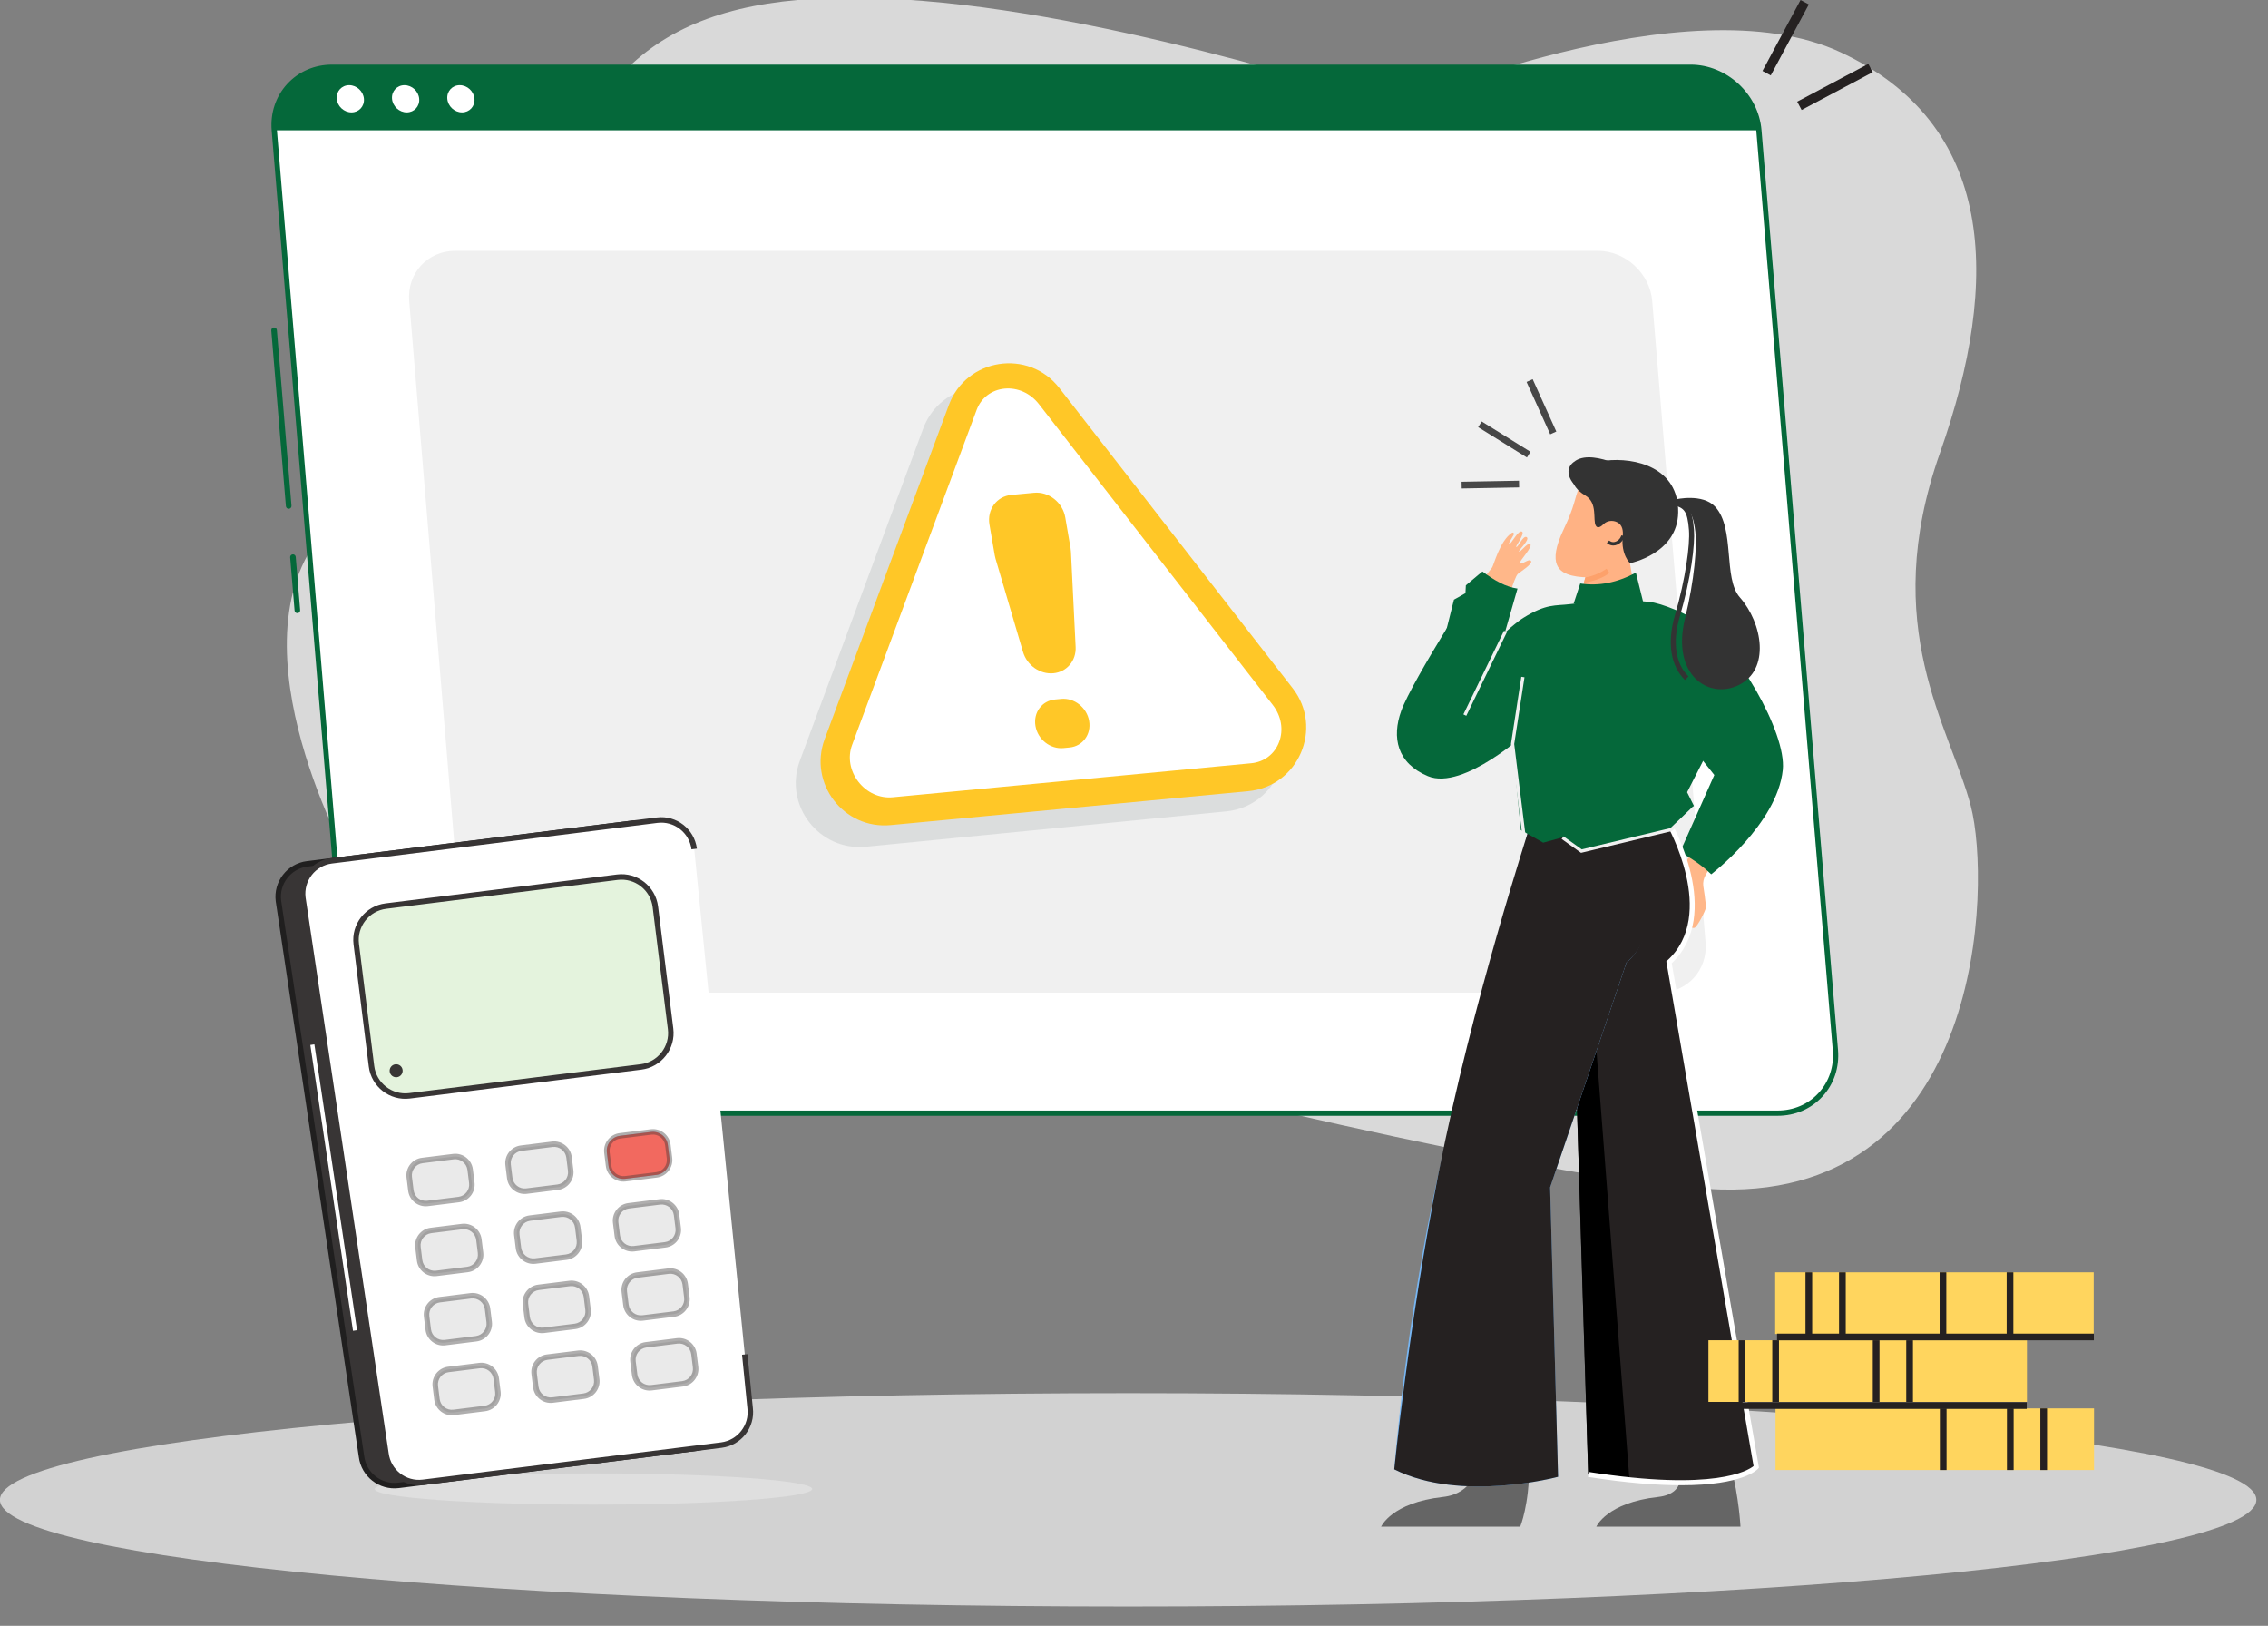
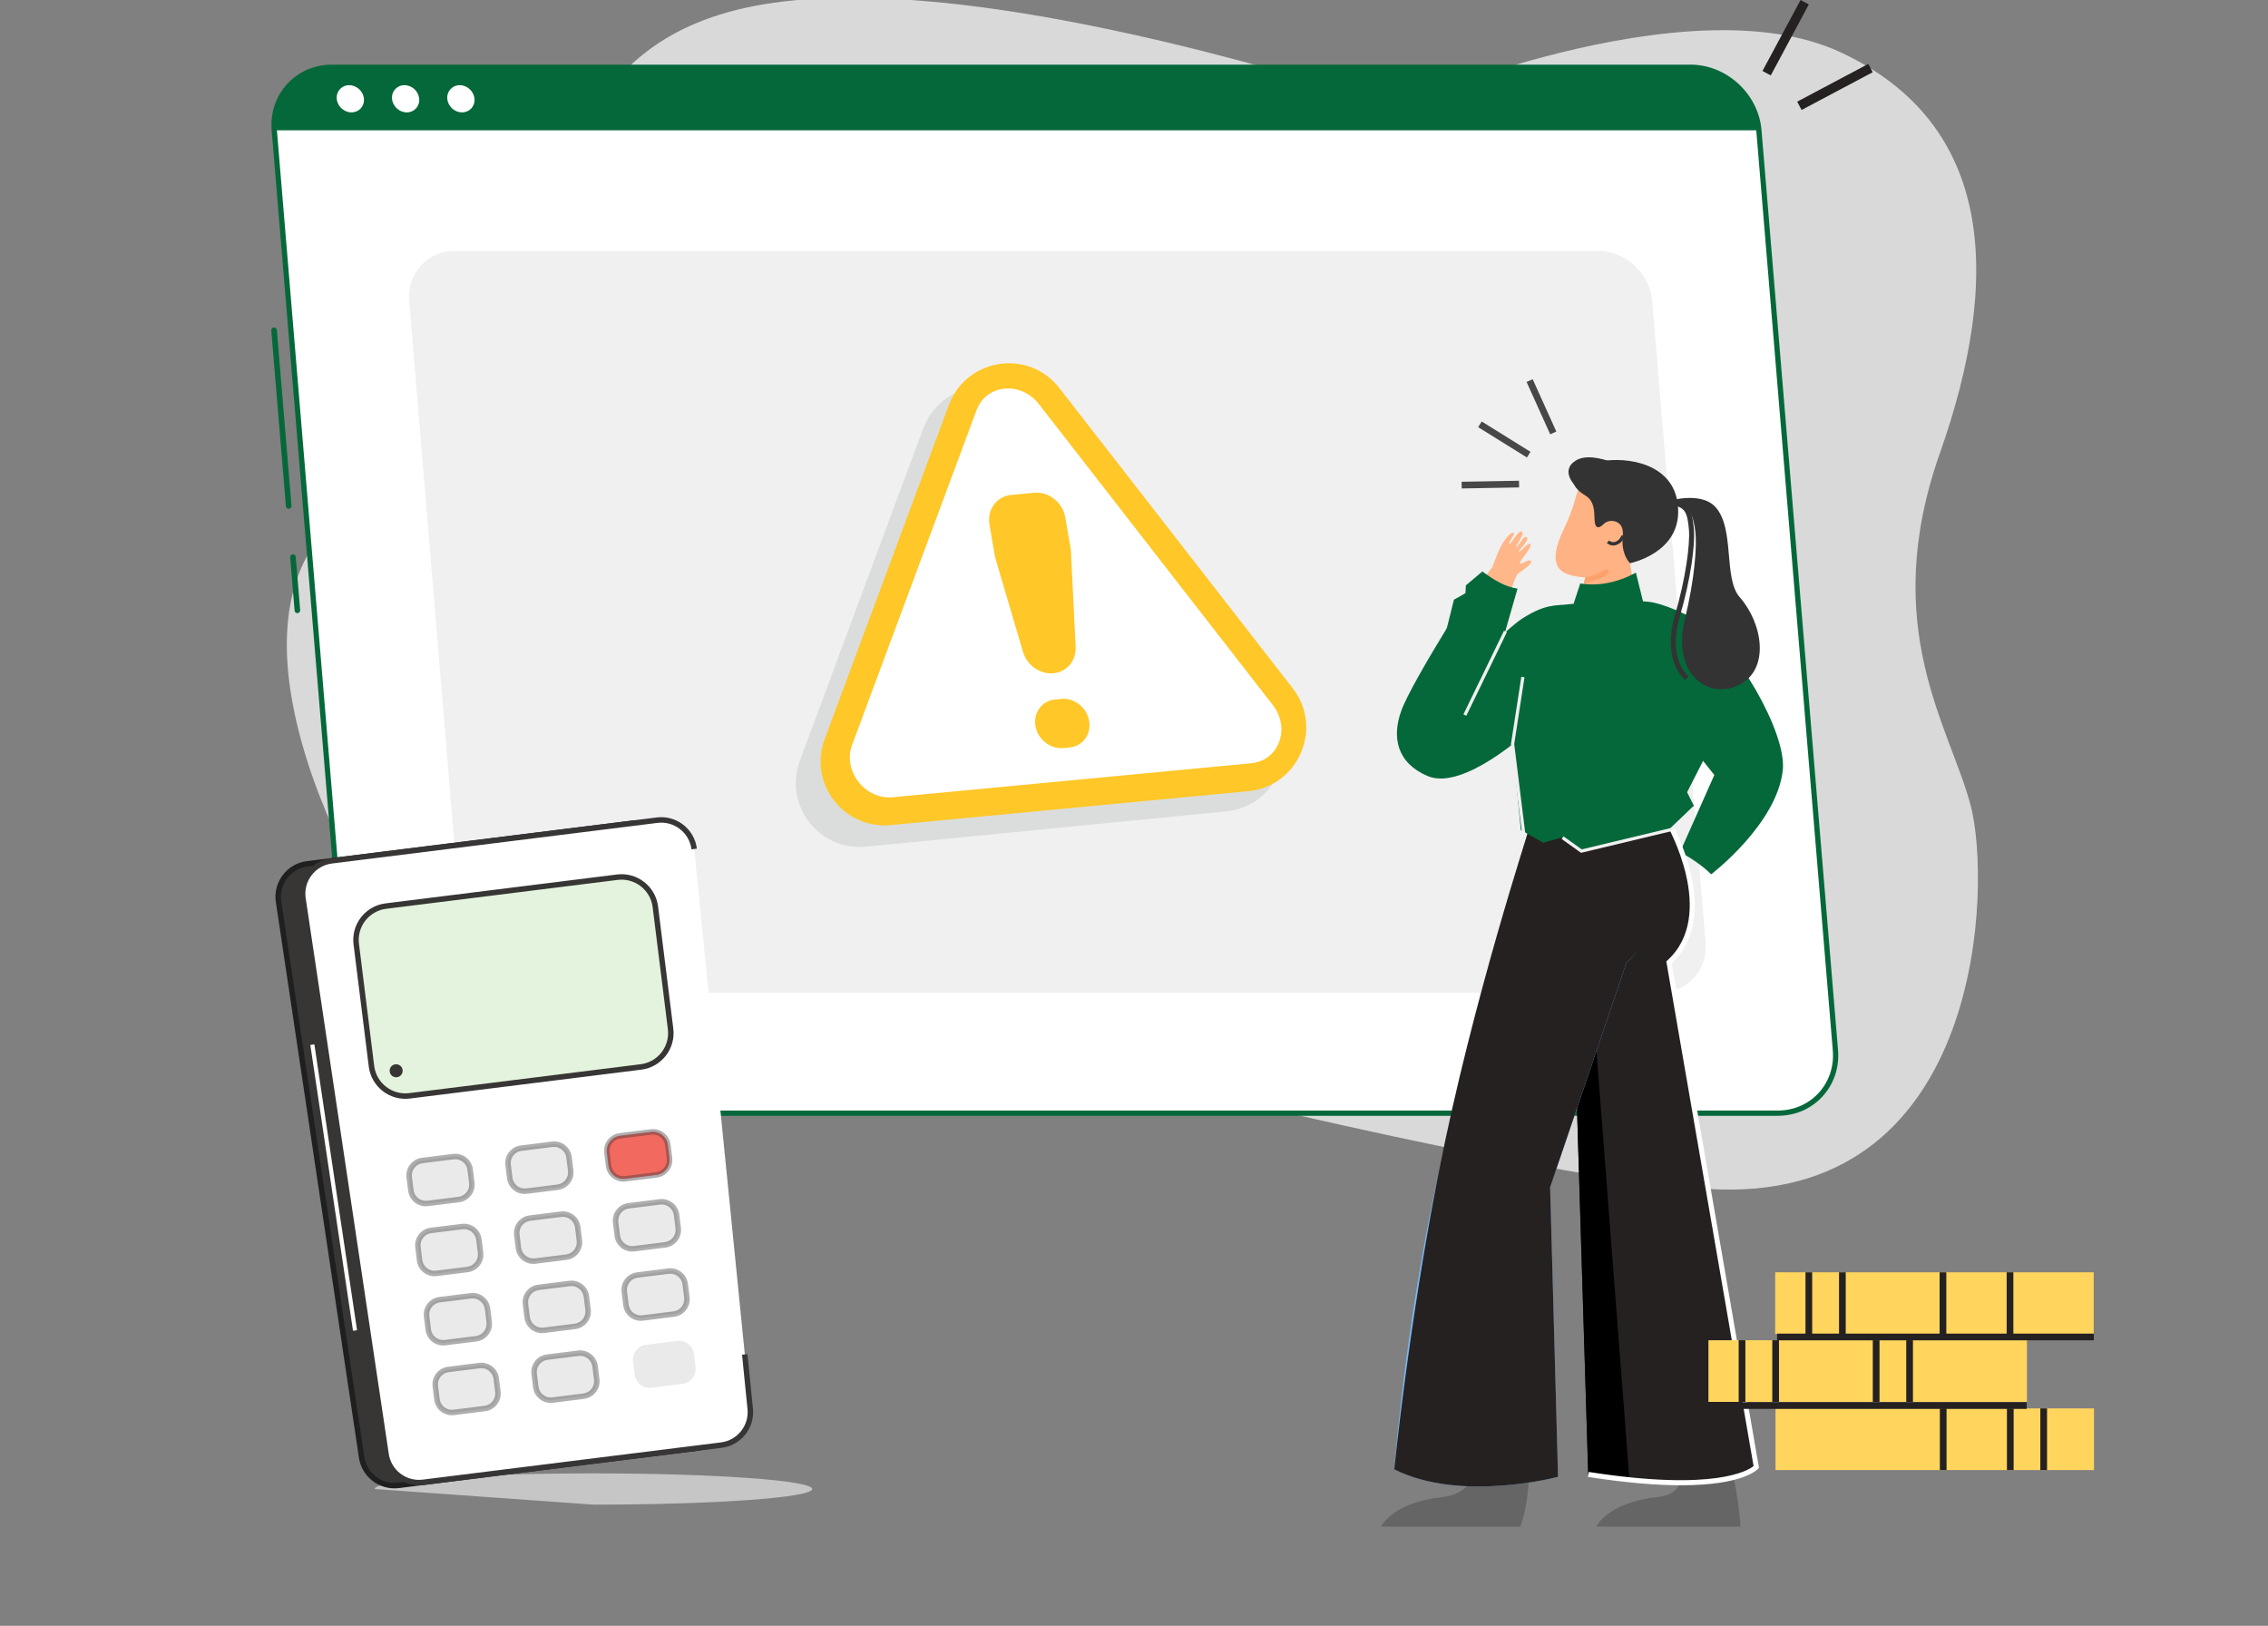
<svg xmlns="http://www.w3.org/2000/svg" width="353" height="253" viewBox="0 0 353 253" fill="none">
  <rect x="0" y="0" width="353" height="253" fill="#808080" stroke="none" />
  <g clip-path="url(#clip0_2429_2740)">
    <path d="M54.078 133.398C54.078 133.398 34.355 97.684 51.945 81.161C69.535 64.636 79.13 55.575 86.593 30.523C94.055 5.47 110.579 -2.525 143.627 0.14C176.676 2.805 217.186 16.664 217.186 16.664C217.186 16.664 262.494 -3.058 286.48 8.136C310.467 19.329 311.533 43.316 301.938 70.5C292.344 97.685 303.538 113.143 306.736 125.403C309.934 137.662 308.868 186.169 267.824 185.102C226.781 184.036 54.61 135.53 54.61 135.53L54.078 133.398Z" fill="white" fill-opacity="0.7" />
    <path d="M44.934 79.174C44.709 79.174 44.519 79.002 44.5 78.773L42.224 51.428C42.204 51.188 42.382 50.978 42.623 50.958C42.848 50.94 43.072 51.115 43.093 51.356L45.368 78.702C45.389 78.941 45.211 79.151 44.97 79.172C44.958 79.173 44.946 79.174 44.934 79.174Z" fill="#05683A" />
    <path d="M46.285 95.416C46.06 95.416 45.87 95.244 45.851 95.016L45.162 86.738C45.141 86.498 45.319 86.288 45.56 86.268C45.791 86.238 46.011 86.425 46.03 86.666L46.719 94.944C46.74 95.184 46.562 95.394 46.321 95.414C46.31 95.415 46.297 95.416 46.285 95.416Z" fill="#05683A" />
    <path d="M276.683 173.228H65.232C59.837 173.228 55.056 168.814 54.606 163.418L42.698 20.277C42.249 14.882 46.296 10.467 51.692 10.467H263.142C268.537 10.467 273.318 14.881 273.768 20.277L285.677 163.418C286.126 168.813 282.079 173.228 276.683 173.228Z" fill="white" />
    <path d="M276.675 173.637H65.225C59.609 173.637 54.659 169.069 54.192 163.454L42.284 20.312C42.056 17.581 42.917 15.005 44.706 13.06C46.487 11.125 48.965 10.059 51.684 10.059H263.136C268.751 10.059 273.7 14.628 274.167 20.243L286.076 163.384C286.305 166.115 285.444 168.69 283.654 170.634C281.873 172.57 279.394 173.637 276.675 173.637ZM51.684 10.877C49.197 10.877 46.932 11.849 45.308 13.614C43.675 15.388 42.89 17.742 43.098 20.244L55.007 163.385C55.44 168.587 60.024 172.819 65.226 172.819H276.676C279.165 172.819 281.429 171.847 283.054 170.082C284.687 168.307 285.471 165.953 285.263 163.453L273.354 20.312C272.921 15.11 268.338 10.877 263.137 10.877H51.684Z" fill="#05683A" />
    <path d="M263.132 10.468H51.682C46.287 10.468 42.24 14.882 42.688 20.278H273.757C273.309 14.882 268.527 10.468 263.132 10.468Z" fill="#05683A" />
    <path d="M56.643 15.372C56.741 16.541 55.872 17.488 54.704 17.488C53.535 17.488 52.509 16.541 52.412 15.372C52.314 14.204 53.183 13.256 54.351 13.256C55.52 13.256 56.546 14.204 56.643 15.372Z" fill="white" />
    <path d="M65.246 15.372C65.343 16.541 64.475 17.488 63.306 17.488C62.138 17.488 61.112 16.541 61.015 15.372C60.918 14.204 61.786 13.256 62.955 13.256C64.123 13.256 65.148 14.204 65.246 15.372Z" fill="white" />
    <path d="M73.849 15.372C73.947 16.541 73.078 17.488 71.91 17.488C70.741 17.488 69.715 16.541 69.619 15.372C69.522 14.204 70.39 13.256 71.558 13.256C72.727 13.256 73.752 14.204 73.849 15.372Z" fill="white" />
    <path d="M258.313 154.47H80.442C76.153 154.47 72.353 150.961 71.996 146.672L63.689 46.834C63.333 42.545 66.549 39.036 70.838 39.036H248.708C252.997 39.036 256.798 42.545 257.155 46.834L265.462 146.672C265.819 150.961 262.602 154.47 258.313 154.47Z" fill="#F0F0F0" />
    <path opacity="0.1" d="M143.681 66.706L124.488 118.388C121.927 125.284 127.472 132.481 134.794 131.764L190.842 126.267C198.701 125.496 202.578 116.321 197.653 110.148L160.799 63.961C155.967 57.907 146.377 59.445 143.681 66.706Z" fill="#263238" />
    <path d="M147.687 63.024L128.356 115.017C125.796 121.901 131.317 129.092 138.629 128.398L194.277 123.12C202.096 122.378 206.018 113.298 201.197 107.097L164.881 60.383C160.093 54.225 150.405 55.713 147.687 63.024Z" fill="#FFC727" />
    <path d="M138.95 124.065C136.927 124.257 134.929 123.357 133.609 121.659C132.289 119.96 131.919 117.817 132.623 115.926L152.003 63.802C152.706 61.912 154.333 60.669 156.358 60.477C158.381 60.285 160.379 61.185 161.699 62.883L198.107 109.715C199.428 111.415 199.797 113.557 199.093 115.448C198.391 117.339 196.763 118.582 194.739 118.774L138.95 124.065Z" fill="white" />
    <path d="M157.405 77.019L160.949 76.683C163.228 76.467 165.402 78.184 165.803 80.518L166.628 85.305C166.658 85.48 166.677 85.656 166.686 85.832L167.417 100.677C167.523 102.817 166.04 104.569 163.959 104.767C161.874 104.965 159.842 103.537 159.224 101.442L154.949 86.938C154.899 86.77 154.86 86.6 154.83 86.429L154.005 81.635C153.604 79.303 155.126 77.235 157.405 77.019ZM164.207 108.851L165.174 108.759C167.213 108.565 169.157 110.102 169.516 112.189C169.876 114.277 168.514 116.126 166.475 116.32L165.509 116.412C163.47 116.605 161.526 115.069 161.167 112.981C160.806 110.893 162.168 109.044 164.207 108.851Z" fill="#FFC727" />
    <path d="M64.007 174.443L63.013 174.124C64.677 168.943 66.256 162.831 65.359 156.791C64.418 150.497 60.579 145.286 55.579 143.515C53.92 142.93 52.108 142.697 50.357 142.471C48.567 142.241 46.716 142.003 44.965 141.393L45.308 140.407C46.958 140.982 48.754 141.213 50.49 141.436C52.296 141.669 54.163 141.909 55.927 142.531C61.287 144.43 65.394 149.966 66.392 156.637C67.32 162.89 65.707 169.148 64.007 174.443Z" fill="#633F3F" />
-     <path d="M175.59 250C272.572 250 351.191 242.567 351.191 233.399C351.191 224.231 272.572 216.799 175.59 216.799C78.608 216.799 -0.012 224.231 -0.012 233.399C-0.012 242.567 78.608 250 175.59 250Z" fill="#F5F5F5" fill-opacity="0.7" />
-     <path d="M92.361 234.145C111.166 234.145 126.41 233.056 126.41 231.713C126.41 230.37 111.166 229.281 92.361 229.281C73.557 229.281 58.312 230.37 58.312 231.713C58.312 233.056 73.557 234.145 92.361 234.145Z" fill="#E5E5E5" fill-opacity="0.7" />
+     <path d="M92.361 234.145C111.166 234.145 126.41 233.056 126.41 231.713C126.41 230.37 111.166 229.281 92.361 229.281C73.557 229.281 58.312 230.37 58.312 231.713Z" fill="#E5E5E5" fill-opacity="0.7" />
    <path d="M290.791 9.945L279.723 15.819L280.409 17.112L291.477 11.238L290.791 9.945Z" fill="#252121" />
    <path d="M280.245 -0L274.32 11.043L275.609 11.734L281.534 0.691L280.245 -0Z" fill="#252121" />
-     <path d="M262.264 134.281L263.768 132.064L266.7 133.974L265.43 136.247C265.158 136.734 265.044 137.293 265.104 137.847C265.104 137.847 265.554 140.677 265.501 141.259C265.456 141.748 264.212 144.147 263.768 144.369C263.465 144.521 262.969 144.191 262.969 144.191C262.969 144.191 263.901 139.527 263.369 138.594C263.15 138.212 262.753 137.674 262.36 137.171C261.704 136.33 261.665 135.163 262.264 134.281Z" fill="#FFB789" />
    <path d="M242.969 94.949L245.594 93.991L247.815 86.055L253.428 86.084L254.832 94.396L258.664 95.351C258.664 95.351 256.02 99.421 250.622 99.421C243.971 99.421 242.969 94.949 242.969 94.949Z" fill="#FFB284" />
    <path d="M252.181 88.49C250.086 90.05 246.515 90.03 244.685 89.574C242.751 89.091 240.741 87.896 243.376 82.37C245.191 78.564 245.037 77.567 245.785 75.864C246.276 74.746 247.518 73.966 249.801 74.19C253.669 74.569 259.023 83.399 252.181 88.49Z" fill="#FFB284" />
    <path d="M266.338 136.054C266.338 136.054 276.617 128.22 277.483 119.804C278.082 113.987 270.213 100.484 264.459 96.782C262.589 95.58 258.719 93.861 256.636 93.654C253.363 93.329 250.397 93.263 244.387 94.011C242.078 94.298 240.702 93.902 237.1 96.148C232.484 99.026 223.922 110.292 223.922 110.292L237.485 115.471L257.494 108.877L266.822 120.603L261.492 132.597C263.265 133.566 264.922 134.669 266.338 136.054Z" fill="#05683A" />
    <path d="M237.996 228.16C238.05 234.092 236.615 237.575 236.615 237.575H214.961C214.961 237.575 216.573 233.834 224.593 232.948C229.408 232.416 229.958 228.16 229.958 228.16H237.996Z" fill="#656565" />
    <path d="M269.408 228.16C270.683 233.125 270.895 237.575 270.895 237.575H248.453C248.453 237.575 250.065 233.834 258.085 232.948C262.901 232.416 261.369 228.16 261.369 228.16H269.408Z" fill="#656565" />
    <path d="M252.535 128.511C256.542 128.583 259.752 128.133 259.752 128.133C259.752 128.133 267.932 142.303 259.752 149.751L273.332 228.282C273.332 228.282 269.507 232.925 247.198 229.443L245.305 167.741L252.535 128.511Z" fill="#252121" />
    <path d="M253.615 230.281C251.668 230.082 249.534 229.806 247.195 229.44L245.301 167.738L245.624 165.969L248.438 162.978L253.615 230.281Z" fill="black" />
    <path d="M249.127 130.793C249.127 130.793 238.06 128.303 238.06 128.665C238.06 128.969 229.685 156.481 223.902 182.564C218.664 206.194 217.008 228.653 217.008 228.653C227.419 233.876 242.504 229.814 242.504 229.814L241.266 184.764L253.164 149.75C253.164 149.75 260.176 144.914 255.289 128.278L249.127 130.793Z" fill="#77B6F3" />
    <path d="M252.496 133.253L245.066 167.688L245.577 167.799L253.006 133.363L252.496 133.253Z" fill="white" />
    <path d="M261.644 231.13C257.983 231.13 253.253 230.782 247.16 229.831L247.28 229.057C266.944 232.127 272.119 228.809 272.932 228.142L259.351 149.607L259.511 149.462C267.361 142.314 259.515 128.469 259.435 128.33L260.113 127.938C260.196 128.082 268.251 142.285 260.196 149.894L273.77 228.393L273.656 228.532C273.538 228.674 271.364 231.13 261.644 231.13Z" fill="white" />
    <path d="M238.06 128.665C238.06 128.969 229.182 155.651 223.902 182.564C219.243 206.315 217.008 228.653 217.008 228.653C227.419 233.876 242.504 229.813 242.504 229.813L241.266 184.764L253.164 149.75C253.164 149.75 260.819 144.361 255.932 127.724C255.932 127.724 238.06 128.302 238.06 128.665Z" fill="#252121" />
    <path d="M235.289 91.53C235.451 91.072 235.921 89.58 236.281 89.278C236.614 88.998 238.621 87.74 238.296 87.299C237.956 86.836 236.768 88.016 236.556 87.608C236.425 87.357 238.713 85.001 238.143 84.634C237.768 84.393 236.582 86.031 236.428 85.834C236.285 85.651 238.172 83.982 237.633 83.597C237.067 83.194 236.237 85.308 235.986 85.107C235.861 85.008 237.358 83.046 236.911 82.743C236.312 82.338 235.17 84.814 234.883 84.653C234.742 84.574 235.301 83.785 235.572 83.268C235.723 82.982 235.517 82.791 235.335 82.906C233.452 84.094 232.47 88.031 232.227 88.327C231.867 88.767 231.525 89.207 231.199 89.647L235.289 91.53Z" fill="#FFB789" />
    <path d="M236.708 129.167L240.19 131.131L243.255 130.288L246.098 132.442L260.045 129.066L263.644 125.402L262.589 123.281L265.11 118.339C265.11 118.339 264.971 108.837 264.647 105.23L234.906 110.481L236.708 129.167Z" fill="#05683A" />
    <path d="M246.231 94.577L237.88 113.768C237.88 113.768 227.805 123.107 222.244 120.781C217.425 118.765 216.604 114.757 218.094 110.624C219.845 105.767 230.728 88.932 230.728 88.932C232.548 90.306 234.369 91.33 236.191 91.597L231.557 107.744L246.231 94.577Z" fill="#05683A" />
    <path d="M249.865 71.679C254.507 71.133 261.302 72.744 261.199 79.747C261.104 86.183 253.699 87.644 253.699 87.644C253.699 87.644 252.278 86.313 252.567 83.524C252.667 82.558 252.524 81.692 251.712 81.27C251.038 80.92 250.145 81.005 249.609 81.541C249.205 81.945 248.657 82.322 248.369 81.79C247.878 80.883 248.71 78.276 246.744 77.105C245.347 76.272 244.81 75.35 244.79 74.625C244.749 73.186 246.303 72.097 249.865 71.679Z" fill="#333333" />
    <path d="M251.099 84.888C250.501 84.888 250.111 84.507 250.09 84.486L250.457 84.115C250.476 84.133 250.914 84.547 251.531 84.264C252.196 83.96 252.346 83.338 252.351 83.311L252.861 83.424C252.853 83.46 252.656 84.322 251.749 84.739C251.513 84.847 251.294 84.888 251.099 84.888Z" fill="#333333" />
    <path d="M246.512 90.702L246.758 89.84C246.78 89.842 248.332 89.693 250.044 88.501L250.491 89.144C249.179 90.304 246.512 90.702 246.512 90.702Z" fill="#FDA16B" />
    <path d="M260.832 77.708C260.832 77.708 264.995 76.739 266.955 78.853C270.09 82.234 268.167 89.974 270.791 92.953C274.335 96.976 275.567 104.202 270.608 106.615C265.917 108.897 260.105 105.026 262.266 96.231C263.753 90.177 264.136 84.961 263.871 82.76C263.443 79.206 262.595 79.119 260.93 78.567L260.832 77.708Z" fill="#333333" />
    <path d="M244.934 93.908L245.955 90.799C248.839 91.242 251.726 90.67 254.617 89.111L255.728 93.597C255.728 93.597 248.576 95.596 244.934 93.908Z" fill="#05683A" />
    <path d="M262.264 105.822C260.02 103.665 259.447 99.989 260.693 95.737C262.356 90.063 263.051 84.778 262.877 82.489C262.639 79.357 262.05 79.136 260.628 78.602L260.375 78.506L260.654 77.775L260.903 77.869C262.577 78.497 263.394 78.953 263.657 82.43C263.831 84.716 263.212 89.924 261.444 95.957C260.283 99.92 260.78 103.31 262.806 105.257L262.264 105.822Z" fill="#333333" />
    <path d="M246.143 76.34C245.099 75.829 242.711 73.242 245.265 71.665C248.273 69.808 254.715 73.719 254.715 73.719L246.143 76.34Z" fill="#333333" />
    <path d="M230.72 88.932L228.155 91.086L227.922 95.417L230.72 88.932Z" fill="#05683A" />
    <path d="M225.098 98.117L226.297 93.32L229.828 91.332L231.394 94.264L225.098 98.117Z" fill="#05683A" />
    <path d="M238.553 59.009L237.602 59.438L241.281 67.585L242.232 67.155L238.553 59.009Z" fill="#474747" />
    <path d="M230.618 65.588L230.066 66.474L237.658 71.194L238.21 70.308L230.618 65.588Z" fill="#474747" />
    <path d="M236.426 74.808L227.488 74.969L227.507 76.013L236.444 75.852L236.426 74.808Z" fill="#474747" />
    <path d="M62.041 231.148L108.48 225.354C111.297 225.003 113.314 222.411 112.963 219.593L104.251 132.589C103.9 129.772 101.308 127.754 98.49 128.106L47.831 134.426C45.014 134.778 42.996 137.37 43.348 140.187L56.28 226.665C56.632 229.482 59.224 231.5 62.041 231.148Z" fill="#383535" />
    <path d="M108.52 225.776L62.082 231.57C59.025 231.951 56.227 229.774 55.846 226.717L42.916 140.25C42.532 137.182 44.709 134.385 47.767 134.004L98.426 127.683C101.483 127.302 104.28 129.479 104.661 132.536L113.373 219.551C113.754 222.597 111.577 225.395 108.52 225.776ZM47.872 134.848C45.28 135.171 43.435 137.542 43.758 140.134L56.688 226.602C57.014 229.204 59.385 231.049 61.976 230.726L108.415 224.932C111.006 224.609 112.851 222.237 112.528 219.646L103.815 132.631C103.493 130.049 101.122 128.204 98.53 128.528L47.872 134.848Z" fill="#201F1F" />
    <path d="M65.84 230.673L112.279 224.88C115.096 224.528 117.113 221.936 116.762 219.118L108.05 132.114C107.699 129.297 105.106 127.28 102.289 127.631L51.63 133.951C48.813 134.303 46.795 136.895 47.147 139.713L60.079 226.19C60.431 229.007 63.023 231.025 65.84 230.673Z" fill="white" />
    <path d="M63.709 170.526L99.742 166.031C102.635 165.67 104.707 163.008 104.346 160.114L101.975 141.109C101.614 138.216 98.951 136.144 96.058 136.505L60.026 141C57.133 141.361 55.061 144.024 55.422 146.917L57.793 165.922C58.154 168.816 60.816 170.887 63.709 170.526Z" fill="#E4F3DD" />
    <path d="M112.325 225.302L65.887 231.096C62.83 231.477 60.032 229.3 59.651 226.243L46.72 139.776C46.337 136.708 48.514 133.911 51.571 133.53L102.23 127.209C105.287 126.828 108.084 129.005 108.466 132.062L107.622 132.167C107.298 129.575 104.927 127.73 102.336 128.053L51.676 134.374C49.085 134.697 47.239 137.068 47.563 139.66L60.493 226.128C60.818 228.73 63.19 230.575 65.781 230.252L112.219 224.458C114.811 224.135 116.656 221.763 116.333 219.171L115.496 210.813L116.342 210.728L117.178 219.077C117.559 222.123 115.382 224.921 112.325 225.302Z" fill="#383535" />
    <path d="M99.822 166.454L63.79 170.949C60.656 171.34 57.789 169.109 57.398 165.975L55.027 146.97C54.636 143.836 56.868 140.97 60.001 140.579L96.033 136.083C99.166 135.692 102.033 137.923 102.424 141.057L104.795 160.062C105.186 163.196 102.955 166.063 99.822 166.454ZM60.106 141.423C57.438 141.756 55.539 144.197 55.871 146.865L58.242 165.87C58.575 168.538 61.017 170.438 63.684 170.105L99.716 165.61C102.384 165.277 104.284 162.835 103.951 160.168L101.58 141.162C101.247 138.495 98.805 136.595 96.138 136.927L60.106 141.423Z" fill="#383535" />
    <path d="M48.932 162.519L48.301 162.614L54.942 207.092L55.573 206.998L48.932 162.519Z" fill="white" />
    <path d="M97.322 183.435L102.171 182.83C103.445 182.671 104.358 181.498 104.199 180.224L103.943 178.176C103.784 176.902 102.612 175.99 101.338 176.149L96.489 176.754C95.214 176.913 94.302 178.085 94.461 179.359L94.716 181.407C94.875 182.681 96.048 183.594 97.322 183.435Z" fill="#AFC9F9" />
    <path d="M97.322 183.435L102.171 182.83C103.445 182.671 104.358 181.498 104.199 180.224L103.943 178.176C103.784 176.902 102.612 175.99 101.338 176.149L96.489 176.754C95.214 176.913 94.302 178.085 94.461 179.359L94.716 181.407C94.875 182.681 96.048 183.594 97.322 183.435Z" fill="#F2695F" />
    <path d="M81.949 185.354L86.798 184.749C88.072 184.59 88.985 183.417 88.826 182.143L88.57 180.096C88.411 178.821 87.239 177.909 85.965 178.068L81.115 178.673C79.841 178.832 78.929 180.004 79.088 181.279L79.343 183.326C79.502 184.6 80.674 185.513 81.949 185.354Z" fill="#EAEAEA" />
    <path d="M66.56 187.273L71.409 186.668C72.684 186.509 73.596 185.337 73.437 184.062L73.182 182.015C73.023 180.741 71.85 179.828 70.576 179.987L65.727 180.592C64.453 180.751 63.54 181.924 63.699 183.198L63.955 185.245C64.113 186.52 65.286 187.432 66.56 187.273Z" fill="#EAEAEA" />
    <path d="M98.689 194.319L103.538 193.714C104.813 193.555 105.725 192.382 105.566 191.108L105.311 189.06C105.152 187.786 103.979 186.874 102.705 187.033L97.856 187.638C96.582 187.797 95.669 188.969 95.828 190.243L96.084 192.291C96.243 193.565 97.415 194.478 98.689 194.319Z" fill="#EAEAEA" />
    <path d="M83.305 196.238L88.154 195.633C89.428 195.474 90.34 194.301 90.181 193.027L89.926 190.98C89.767 189.705 88.594 188.793 87.32 188.952L82.471 189.557C81.197 189.716 80.284 190.888 80.443 192.163L80.699 194.21C80.857 195.484 82.03 196.397 83.305 196.238Z" fill="#EAEAEA" />
    <path d="M67.92 198.157L72.769 197.552C74.043 197.393 74.956 196.22 74.796 194.946L74.541 192.899C74.382 191.624 73.21 190.712 71.935 190.871L67.086 191.476C65.812 191.635 64.9 192.807 65.059 194.082L65.314 196.129C65.473 197.403 66.645 198.316 67.92 198.157Z" fill="#EAEAEA" />
    <path d="M100.033 205.095L104.882 204.49C106.156 204.331 107.069 203.158 106.91 201.884L106.654 199.837C106.495 198.562 105.323 197.65 104.049 197.809L99.2 198.414C97.925 198.573 97.013 199.745 97.172 201.02L97.427 203.067C97.586 204.341 98.759 205.254 100.033 205.095Z" fill="#EAEAEA" />
    <path d="M84.652 207.014L89.501 206.409C90.775 206.25 91.688 205.077 91.529 203.803L91.273 201.755C91.115 200.481 89.942 199.569 88.668 199.728L83.819 200.333C82.544 200.492 81.632 201.664 81.791 202.939L82.046 204.986C82.205 206.26 83.377 207.173 84.652 207.014Z" fill="#EAEAEA" />
    <path d="M69.265 208.933L74.115 208.328C75.389 208.169 76.301 206.997 76.142 205.722L75.887 203.675C75.728 202.401 74.555 201.488 73.281 201.647L68.432 202.252C67.158 202.411 66.245 203.584 66.404 204.858L66.66 206.905C66.818 208.18 67.991 209.092 69.265 208.933Z" fill="#EAEAEA" />
    <path d="M70.619 219.79L75.468 219.185C76.742 219.026 77.655 217.854 77.496 216.58L77.24 214.532C77.081 213.258 75.909 212.345 74.635 212.504L69.785 213.109C68.511 213.268 67.599 214.441 67.758 215.715L68.013 217.763C68.172 219.036 69.344 219.949 70.619 219.79Z" fill="#EAEAEA" />
    <path d="M101.389 215.952L106.238 215.347C107.512 215.188 108.424 214.015 108.265 212.741L108.01 210.694C107.851 209.42 106.678 208.507 105.404 208.666L100.555 209.271C99.281 209.43 98.368 210.603 98.527 211.877L98.783 213.924C98.942 215.198 100.114 216.111 101.389 215.952Z" fill="#EAEAEA" />
    <path d="M86.008 217.871L90.857 217.266C92.131 217.107 93.043 215.934 92.884 214.66L92.629 212.612C92.47 211.338 91.297 210.426 90.023 210.585L85.174 211.19C83.9 211.349 82.987 212.521 83.147 213.795L83.402 215.843C83.56 217.117 84.733 218.03 86.008 217.871Z" fill="#EAEAEA" />
    <path d="M102.228 183.252L97.379 183.857C95.869 184.045 94.487 182.97 94.298 181.459L94.043 179.412C93.855 177.901 94.93 176.52 96.44 176.331L101.289 175.726C102.8 175.538 104.182 176.613 104.37 178.123L104.625 180.171C104.814 181.681 103.738 183.063 102.228 183.252ZM96.545 177.175C95.501 177.306 94.757 178.262 94.887 179.306L95.142 181.354C95.273 182.399 96.229 183.143 97.273 183.012L102.123 182.407C103.168 182.277 103.912 181.321 103.781 180.276L103.526 178.229C103.395 177.184 102.439 176.44 101.395 176.57L96.545 177.175Z" fill="#383535" fill-opacity="0.4" />
    <path d="M86.847 185.171L81.998 185.776C80.488 185.964 79.106 184.889 78.918 183.379L78.662 181.331C78.474 179.821 79.549 178.439 81.059 178.25L85.908 177.645C87.419 177.457 88.801 178.532 88.989 180.042L89.245 182.09C89.433 183.6 88.357 184.982 86.847 185.171ZM81.164 179.095C80.119 179.225 79.375 180.181 79.506 181.226L79.761 183.273C79.892 184.318 80.848 185.062 81.892 184.932L86.741 184.327C87.786 184.196 88.53 183.24 88.4 182.196L88.144 180.148C88.014 179.103 87.058 178.359 86.013 178.49L81.164 179.095Z" fill="#383535" fill-opacity="0.4" />
    <path d="M71.458 187.09L66.609 187.695C65.099 187.883 63.717 186.808 63.529 185.298L63.273 183.25C63.085 181.74 64.16 180.358 65.67 180.17L70.519 179.565C72.03 179.376 73.412 180.451 73.6 181.962L73.856 184.009C74.044 185.52 72.969 186.902 71.458 187.09ZM65.776 181.014C64.731 181.144 63.987 182.1 64.118 183.145L64.373 185.193C64.503 186.238 65.459 186.981 66.504 186.851L71.353 186.246C72.398 186.115 73.142 185.159 73.012 184.115L72.756 182.067C72.626 181.022 71.67 180.278 70.625 180.409L65.776 181.014Z" fill="#383535" fill-opacity="0.4" />
    <path d="M103.586 194.135L98.736 194.74C97.226 194.929 95.844 193.853 95.656 192.343L95.4 190.296C95.212 188.785 96.287 187.403 97.797 187.215L102.647 186.61C104.157 186.422 105.539 187.497 105.727 189.007L105.983 191.055C106.171 192.565 105.096 193.947 103.586 194.135ZM97.903 188.059C96.858 188.189 96.114 189.146 96.245 190.191L96.5 192.238C96.63 193.283 97.586 194.027 98.631 193.896L103.48 193.291C104.525 193.161 105.269 192.205 105.139 191.16L104.883 189.113C104.753 188.068 103.797 187.324 102.752 187.454L97.903 188.059Z" fill="#383535" fill-opacity="0.4" />
    <path d="M88.203 196.055L83.353 196.66C81.843 196.848 80.461 195.773 80.273 194.262L80.017 192.215C79.829 190.704 80.904 189.323 82.415 189.134L87.264 188.529C88.774 188.341 90.156 189.416 90.345 190.927L90.6 192.974C90.788 194.484 89.713 195.866 88.203 196.055ZM82.519 189.978C81.474 190.109 80.731 191.065 80.861 192.11L81.117 194.157C81.247 195.202 82.203 195.946 83.248 195.815L88.097 195.211C89.142 195.08 89.886 194.124 89.755 193.079L89.5 191.032C89.37 189.987 88.414 189.243 87.368 189.373L82.519 189.978Z" fill="#383535" fill-opacity="0.4" />
    <path d="M72.818 197.974L67.969 198.578C66.459 198.767 65.077 197.692 64.888 196.181L64.633 194.134C64.444 192.623 65.52 191.241 67.03 191.053L71.879 190.448C73.389 190.26 74.771 191.335 74.96 192.846L75.215 194.893C75.404 196.403 74.328 197.785 72.818 197.974ZM67.135 191.897C66.09 192.028 65.347 192.984 65.477 194.029L65.732 196.076C65.863 197.121 66.819 197.865 67.863 197.734L72.712 197.129C73.757 196.999 74.501 196.043 74.371 194.998L74.116 192.951C73.985 191.906 73.029 191.162 71.984 191.292L67.135 191.897Z" fill="#383535" fill-opacity="0.4" />
    <path d="M104.931 204.912L100.082 205.517C98.572 205.705 97.19 204.63 97.001 203.12L96.746 201.072C96.558 199.562 97.633 198.18 99.143 197.991L103.993 197.386C105.503 197.198 106.885 198.273 107.073 199.783L107.329 201.831C107.517 203.341 106.442 204.723 104.931 204.912ZM99.248 198.835C98.204 198.966 97.46 199.922 97.59 200.966L97.846 203.014C97.976 204.059 98.932 204.803 99.977 204.673L104.826 204.068C105.871 203.937 106.615 202.981 106.484 201.937L106.229 199.889C106.099 198.844 105.143 198.1 104.098 198.23L99.248 198.835Z" fill="#383535" fill-opacity="0.4" />
    <path d="M89.55 206.83L84.701 207.435C83.191 207.624 81.809 206.548 81.621 205.038L81.365 202.99C81.177 201.48 82.252 200.098 83.762 199.91L88.611 199.305C90.122 199.117 91.504 200.192 91.692 201.702L91.948 203.75C92.136 205.26 91.06 206.642 89.55 206.83ZM83.867 200.754C82.822 200.885 82.079 201.841 82.209 202.885L82.464 204.933C82.595 205.978 83.551 206.722 84.595 206.591L89.444 205.986C90.49 205.856 91.234 204.9 91.103 203.855L90.848 201.807C90.717 200.762 89.761 200.019 88.716 200.149L83.867 200.754Z" fill="#383535" fill-opacity="0.4" />
    <path d="M74.163 208.75L69.314 209.355C67.804 209.543 66.422 208.468 66.234 206.958L65.978 204.91C65.79 203.4 66.865 202.018 68.376 201.829L73.225 201.224C74.735 201.036 76.117 202.111 76.305 203.622L76.561 205.669C76.749 207.18 75.674 208.561 74.163 208.75ZM68.481 202.674C67.436 202.804 66.692 203.76 66.823 204.805L67.078 206.852C67.208 207.897 68.164 208.641 69.209 208.511L74.058 207.906C75.103 207.775 75.847 206.819 75.717 205.775L75.461 203.727C75.331 202.682 74.375 201.938 73.33 202.069L68.481 202.674Z" fill="#383535" fill-opacity="0.4" />
-     <path d="M106.287 215.769L101.437 216.374C99.927 216.562 98.545 215.487 98.357 213.977L98.102 211.929C97.913 210.419 98.988 209.037 100.499 208.848L105.348 208.243C106.858 208.055 108.24 209.13 108.429 210.641L108.684 212.688C108.872 214.199 107.797 215.58 106.287 215.769ZM100.604 209.693C99.559 209.823 98.815 210.779 98.946 211.824L99.201 213.872C99.332 214.917 100.287 215.66 101.332 215.53L106.182 214.925C107.227 214.794 107.97 213.838 107.84 212.794L107.584 210.746C107.454 209.701 106.498 208.957 105.453 209.088L100.604 209.693Z" fill="#383535" fill-opacity="0.4" />
    <path d="M90.902 217.688L86.053 218.293C84.543 218.481 83.161 217.406 82.972 215.896L82.717 213.848C82.528 212.338 83.604 210.956 85.114 210.768L89.963 210.163C91.473 209.974 92.855 211.05 93.044 212.56L93.299 214.608C93.487 216.118 92.412 217.5 90.902 217.688ZM85.219 211.612C84.174 211.742 83.43 212.698 83.56 213.743L83.816 215.791C83.946 216.836 84.902 217.579 85.947 217.449L90.796 216.844C91.841 216.714 92.585 215.758 92.455 214.713L92.199 212.665C92.069 211.62 91.113 210.877 90.068 211.007L85.219 211.612Z" fill="#383535" fill-opacity="0.4" />
    <path d="M75.517 219.607L70.668 220.212C69.158 220.4 67.776 219.325 67.587 217.815L67.332 215.767C67.144 214.257 68.219 212.875 69.729 212.687L74.578 212.082C76.089 211.893 77.471 212.969 77.659 214.479L77.915 216.527C78.103 218.037 77.028 219.419 75.517 219.607ZM69.834 213.531C68.789 213.661 68.046 214.617 68.176 215.662L68.431 217.71C68.562 218.755 69.518 219.498 70.563 219.368L75.412 218.763C76.457 218.633 77.201 217.676 77.07 216.632L76.815 214.584C76.684 213.539 75.728 212.795 74.683 212.926L69.834 213.531Z" fill="#383535" fill-opacity="0.4" />
    <path d="M61.784 167.633C62.34 167.564 62.734 167.057 62.664 166.502C62.595 165.946 62.089 165.552 61.533 165.622C60.978 165.691 60.584 166.197 60.653 166.753C60.722 167.308 61.229 167.702 61.784 167.633Z" fill="#383535" />
    <path d="M325.92 219.167H276.348V228.762H325.92V219.167Z" fill="#FFD55E" />
    <path d="M315.479 208.562H265.906V218.156H315.479V208.562Z" fill="#FFD55E" />
    <path d="M325.869 197.99H276.297V207.585H325.869V197.99Z" fill="#FFD55E" />
    <path d="M282.056 197.99H281.012V207.585H282.056V197.99Z" fill="#252121" />
    <path d="M287.278 197.99H286.234V207.585H287.278V197.99Z" fill="#252121" />
    <path d="M302.931 197.99H301.887V207.585H302.931V197.99Z" fill="#252121" />
    <path d="M313.368 197.99H312.324V207.585H313.368V197.99Z" fill="#252121" />
    <path d="M271.657 208.562H270.613V218.156H271.657V208.562Z" fill="#252121" />
    <path d="M276.888 208.562H275.844V218.156H276.888V208.562Z" fill="#252121" />
    <path d="M292.532 208.562H291.488V218.156H292.532V208.562Z" fill="#252121" />
    <path d="M297.739 208.562H296.695V218.156H297.739V208.562Z" fill="#252121" />
    <path d="M302.97 219.167H301.926V228.762H302.97V219.167Z" fill="#252121" />
    <path d="M313.411 219.167H312.367V228.762H313.411V219.167Z" fill="#252121" />
    <path d="M318.61 219.167H317.566V228.762H318.61V219.167Z" fill="#252121" />
    <path d="M325.892 207.529H276.586V208.572H325.892V207.529Z" fill="#252121" />
    <path d="M315.445 218.201H265.906V219.245H315.445V218.201Z" fill="#252121" />
    <path d="M237.194 130.039L235.426 115.778L237.031 105.355" stroke="#F0F0F0" stroke-width="0.5" />
    <path d="M243.203 130.353L246.133 132.445L260.104 129.098L263.702 125.668" stroke="#F0F0F0" stroke-width="0.5" />
    <path d="M234.316 98.259L227.996 111.277" stroke="#F0F0F0" stroke-width="0.5" />
  </g>
  <defs>
    <clipPath id="clip0_2429_2740">
      <rect width="353" height="253" fill="white" />
    </clipPath>
  </defs>
</svg>